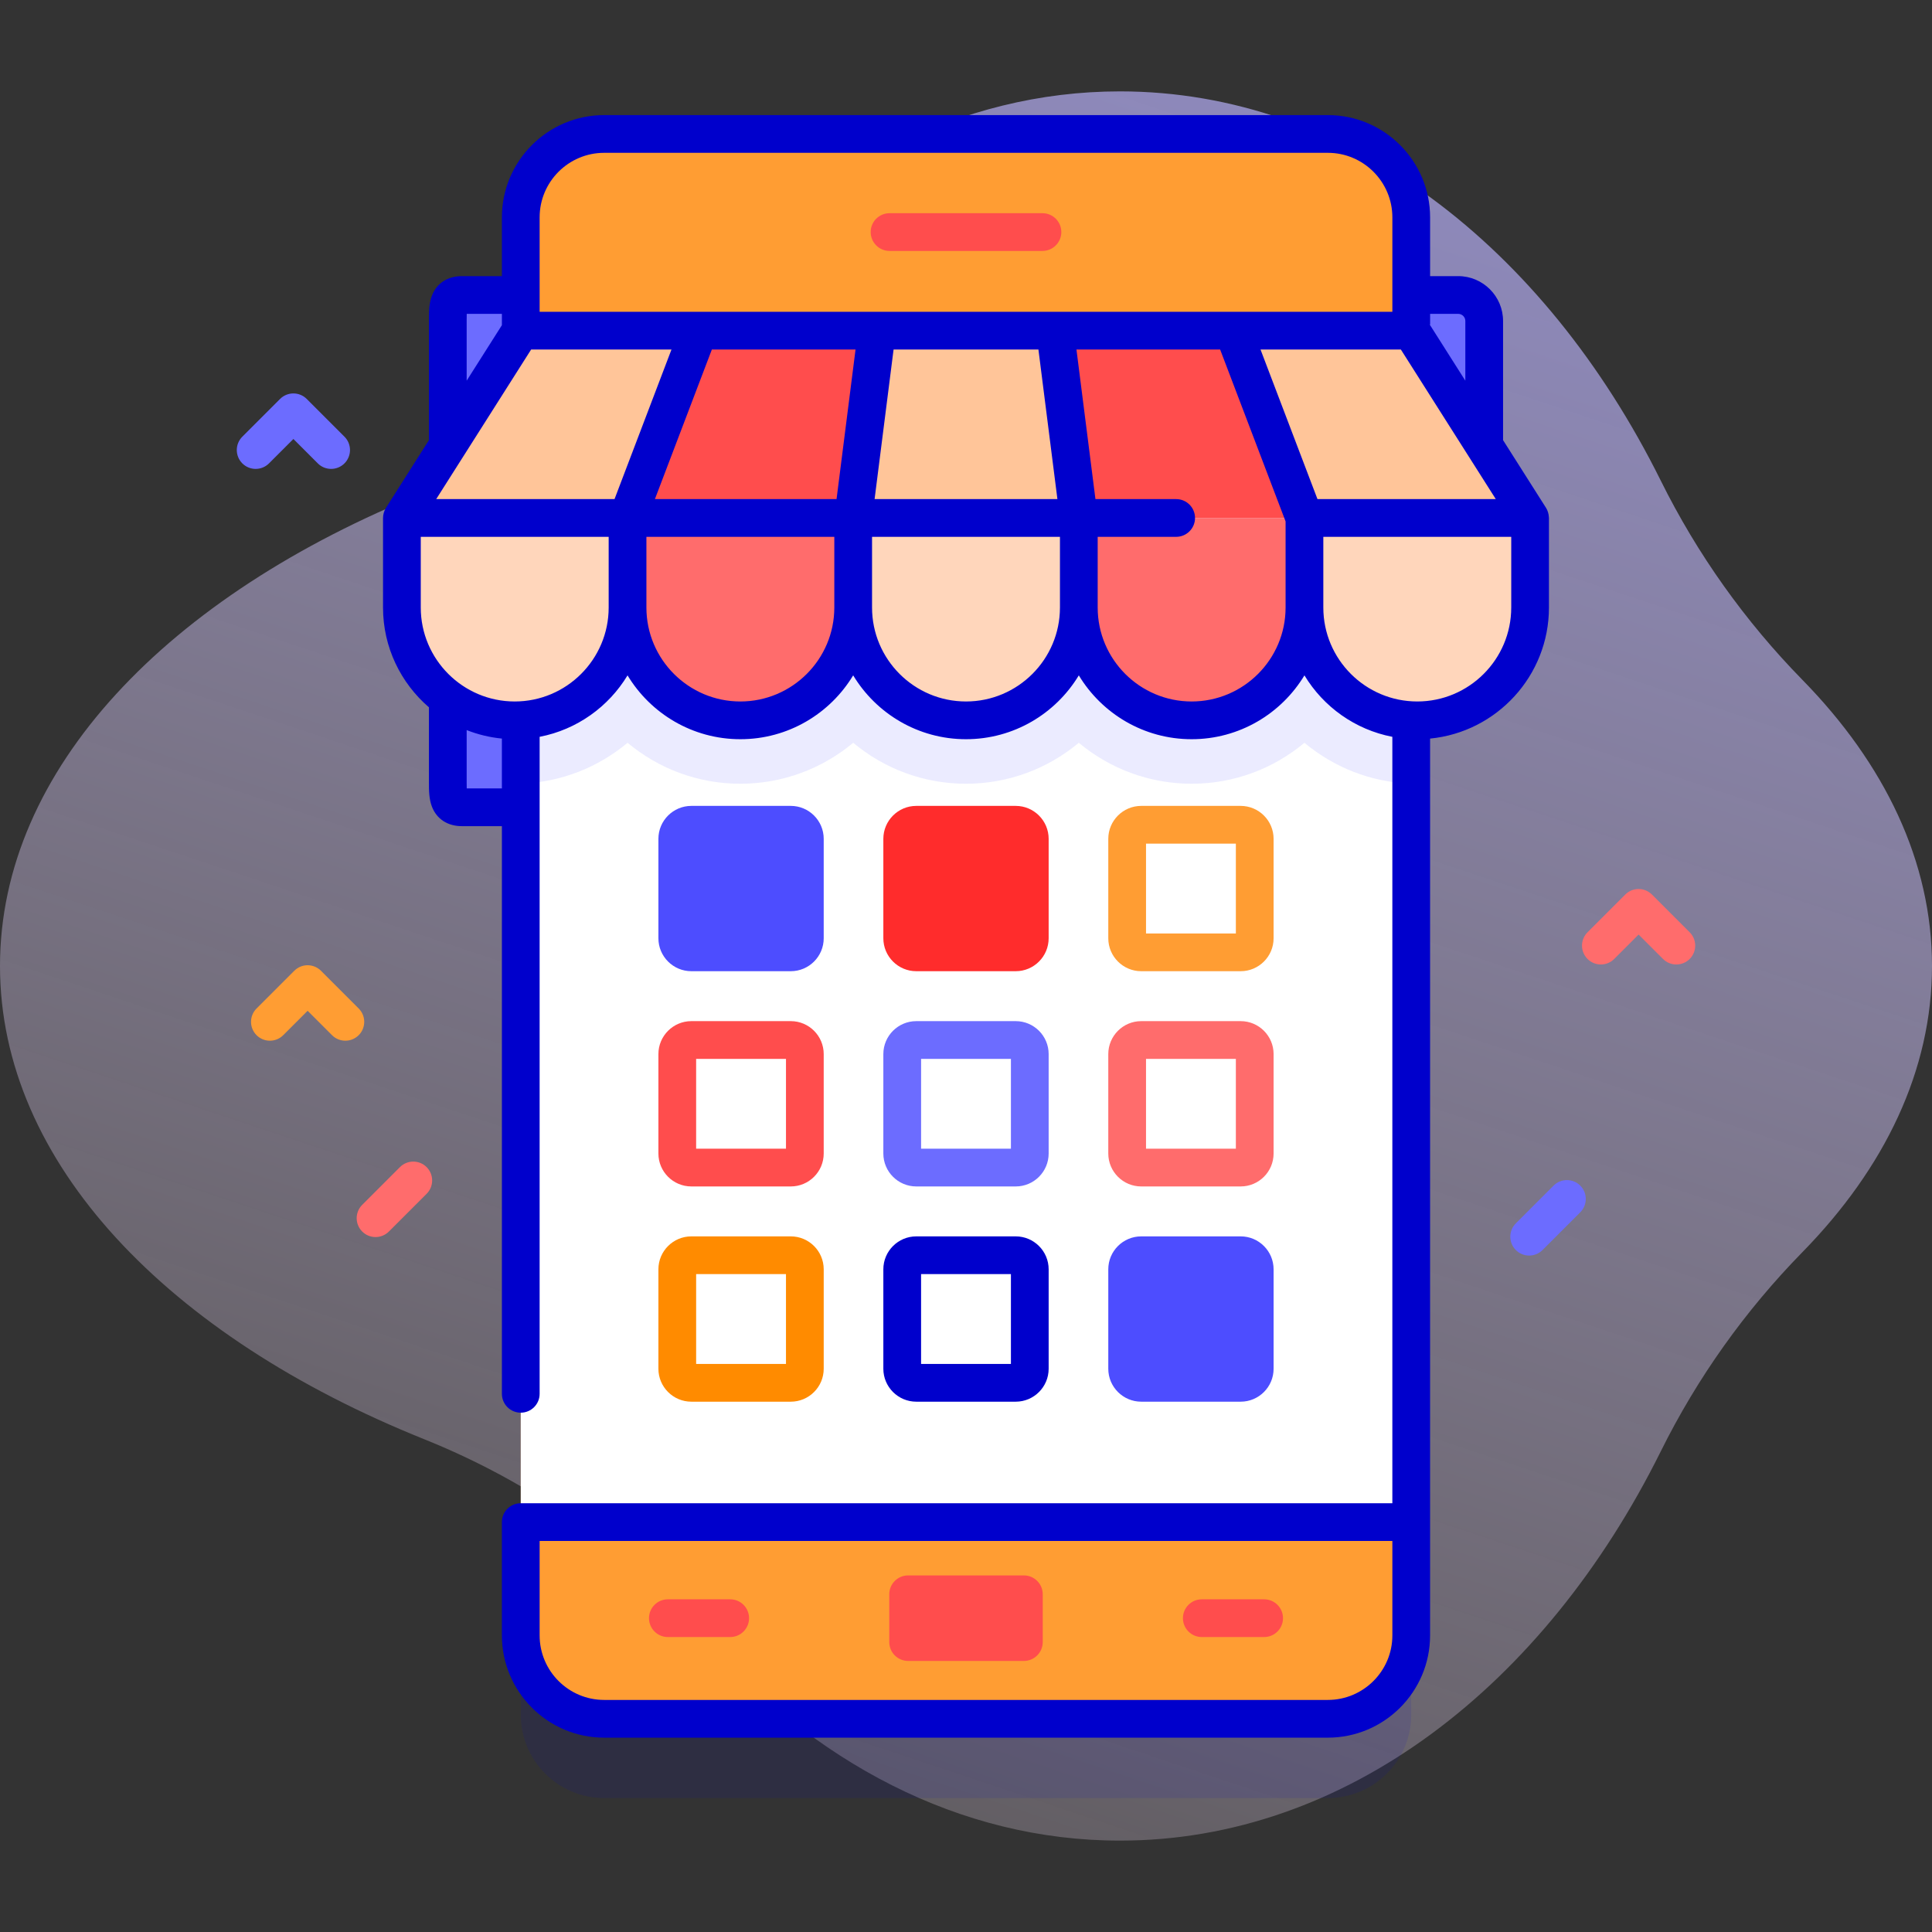
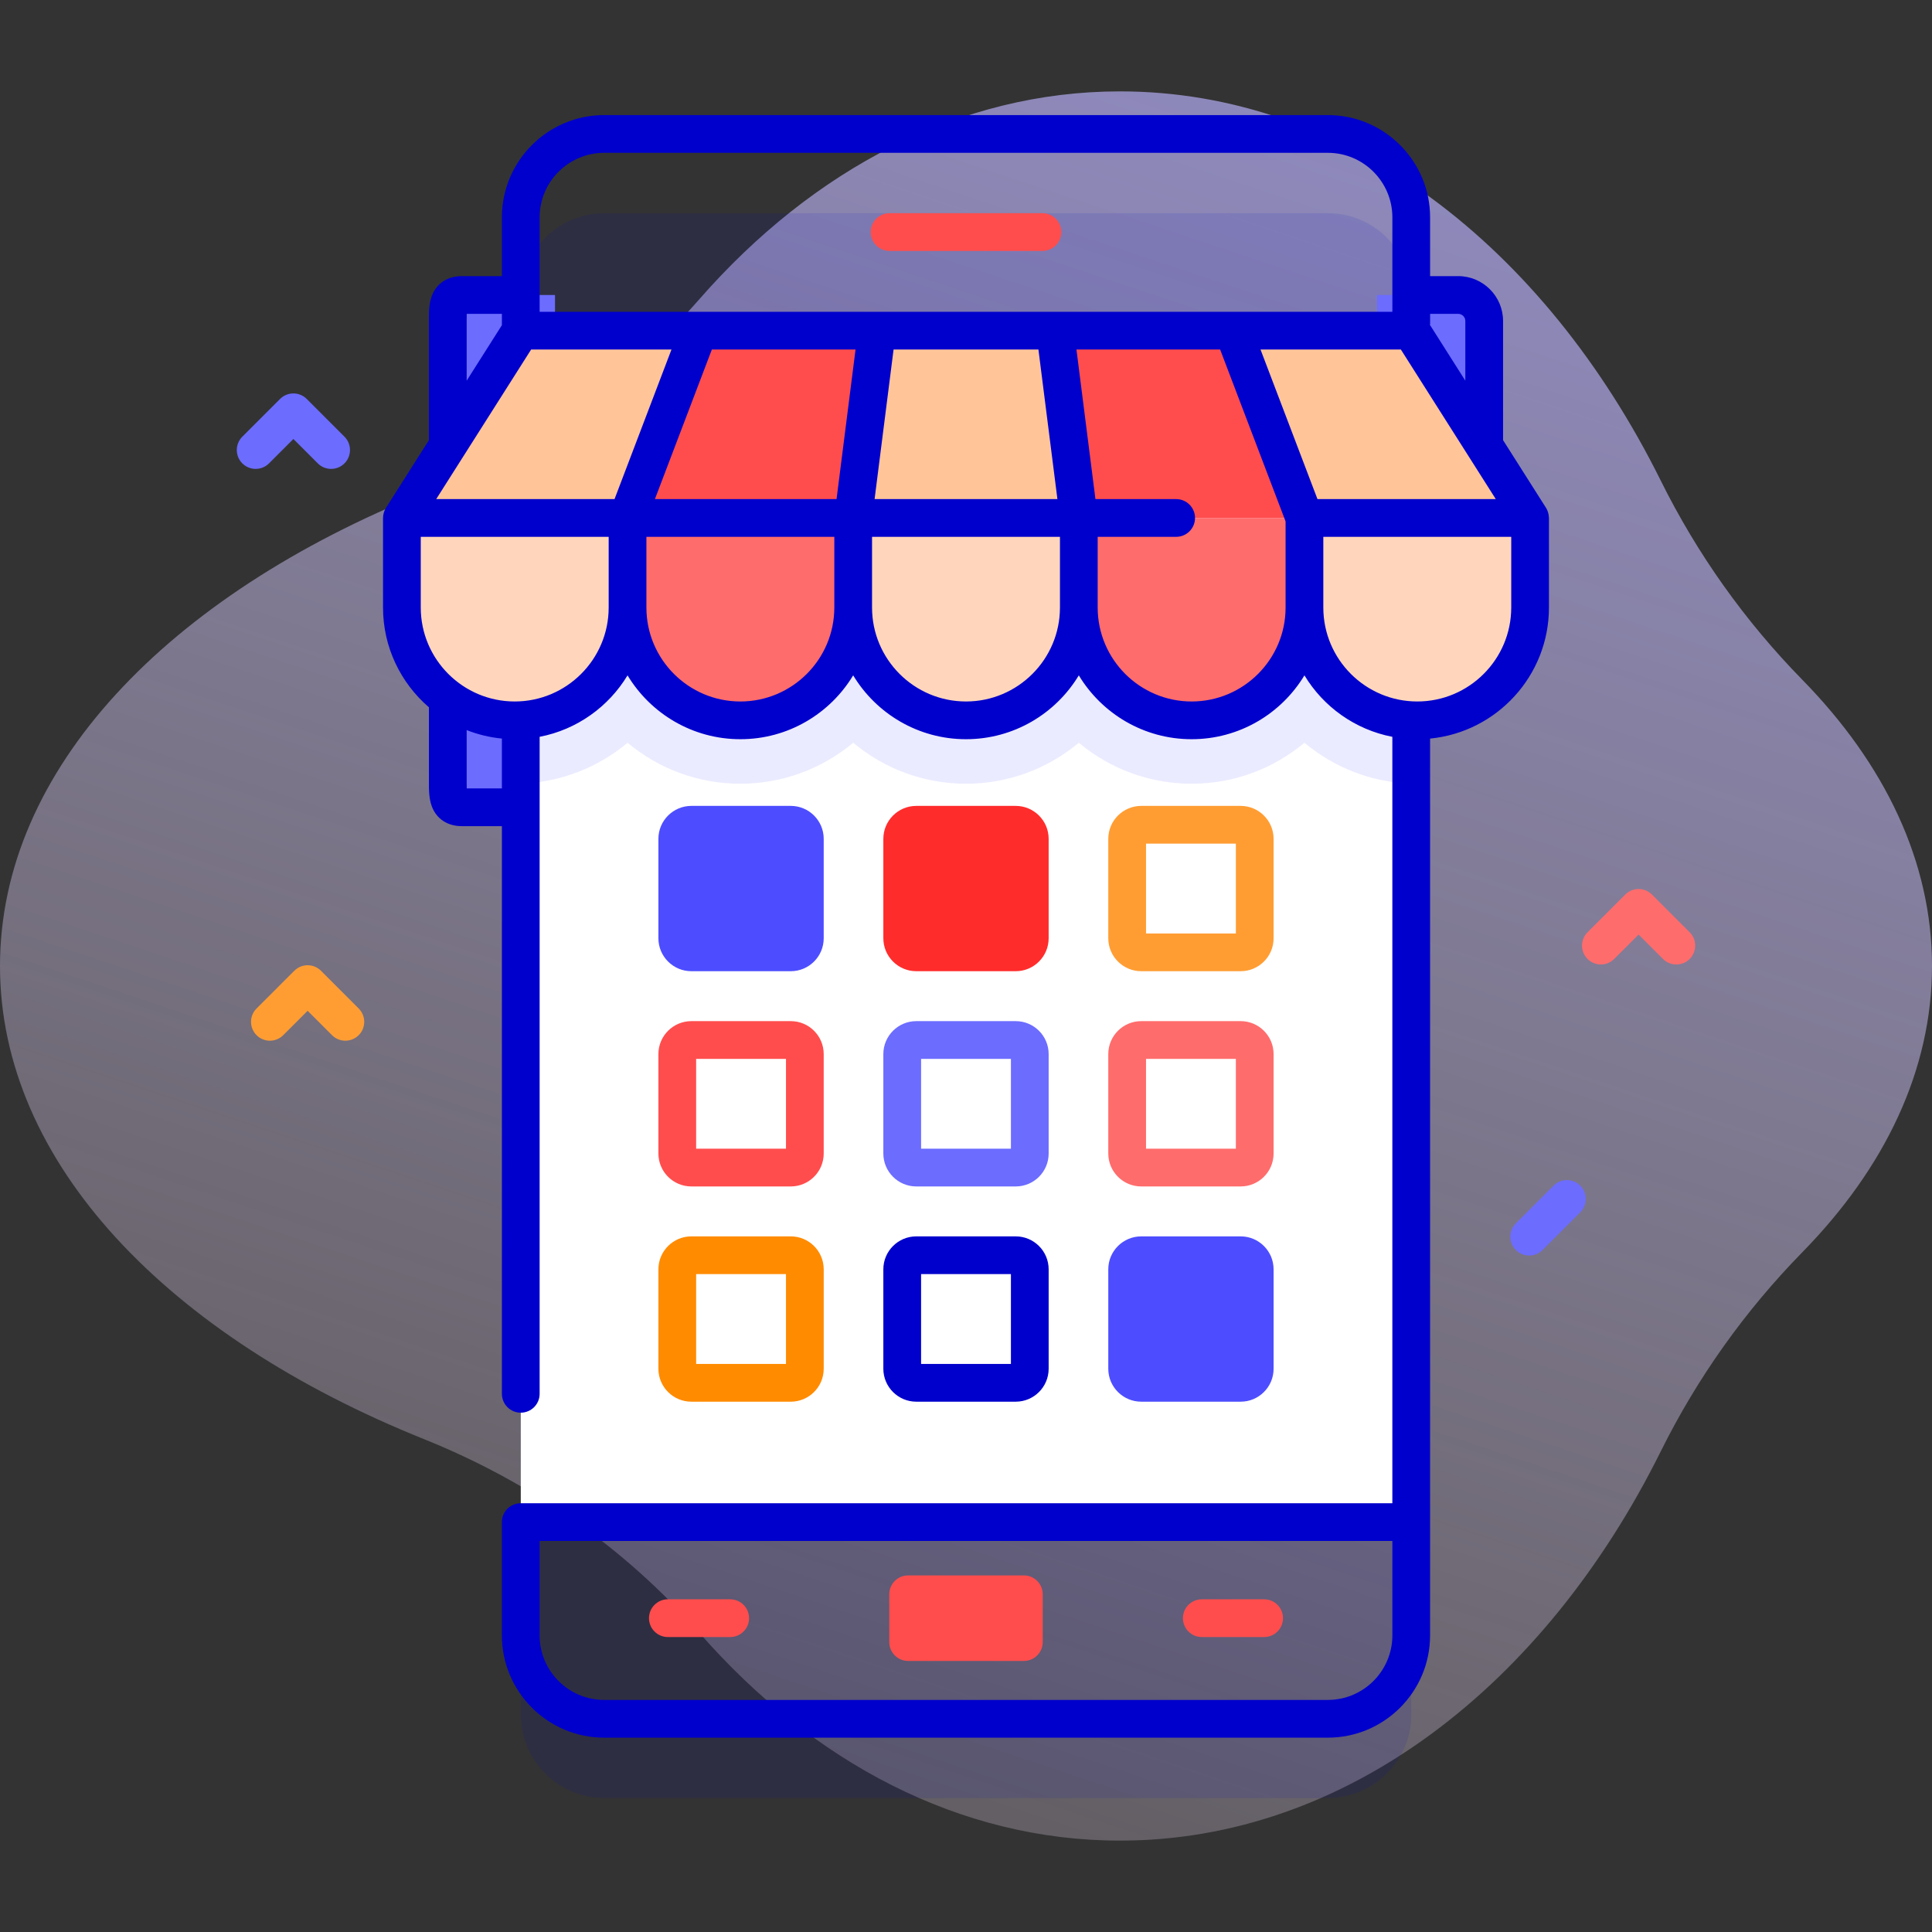
<svg xmlns="http://www.w3.org/2000/svg" id="Capa_1" enable-background="new 0 0 512 512" height="512" viewBox="0 0 512 512" width="512">
  <rect x="0" y="0" width="512" height="512" fill="#333333" stroke="none" />
  <linearGradient id="SVGID_1_" gradientUnits="userSpaceOnUse" x1="433.516" x2="93.516" y1="-275.503" y2="742.497">
    <stop offset=".007" stop-color="#9494ff" />
    <stop offset=".992" stop-color="#ffe8dc" stop-opacity="0" />
  </linearGradient>
  <path d="m512 256c0-27.631-12.504-53.535-34.347-75.837-15.199-15.518-27.854-33.295-37.513-52.751-30.889-62.217-83.554-103.196-143.336-103.196-42.483 0-81.369 20.698-111.403 55.003-19.88 22.707-44.981 40.125-72.987 51.371-67.839 27.242-112.414 73.243-112.414 125.41s44.575 98.168 112.414 125.41c28.006 11.246 53.107 28.664 72.988 51.371 30.034 34.305 68.92 55.003 111.403 55.003 59.782 0 112.447-40.979 143.336-103.196 9.659-19.456 22.314-37.233 37.513-52.751 21.842-22.302 34.346-48.206 34.346-75.837z" fill="url(#SVGID_1_)" />
  <path d="m351.887 476.5h-191.774c-12.208 0-22.105-9.897-22.105-22.105v-375.79c0-12.208 9.897-22.105 22.105-22.105h191.775c12.208 0 22.105 9.897 22.105 22.105v375.789c0 12.209-9.897 22.106-22.106 22.106z" fill="#00c" opacity=".1" />
  <path d="m386.443 145.09h-21.522v-66.913h21.522c3.803 0 6.885 3.083 6.885 6.885v53.143c0 3.803-3.082 6.885-6.885 6.885z" fill="#6c6cff" />
  <path d="m122.407 213.943h24.672v-135.766h-24.672c-3.803 0-3.735 3.083-3.735 6.885v121.995c0 3.803-.067 6.886 3.735 6.886z" fill="#6c6cff" />
-   <path d="m351.887 455.5h-191.774c-12.208 0-22.105-9.897-22.105-22.105v-375.79c0-12.208 9.897-22.105 22.105-22.105h191.775c12.208 0 22.105 9.897 22.105 22.105v375.789c0 12.209-9.897 22.106-22.106 22.106z" fill="#ff9d33" />
  <path d="m138.011 87.622h235.977v315.756h-235.977z" fill="#fff" />
  <path d="m373.988 87.622v120.046c-10.752-.357-20.58-4.378-28.298-10.826-8.106 6.773-18.532 10.857-29.893 10.857s-21.788-4.085-29.904-10.857c-8.106 6.773-18.532 10.858-29.893 10.858s-21.787-4.085-29.893-10.857c-8.117 6.773-18.543 10.857-29.904 10.857s-21.788-4.085-29.893-10.857c-7.718 6.447-17.546 10.469-28.298 10.826v-120.047z" fill="#ebebff" />
  <path d="" style="fill:none;stroke:#00c;stroke-width:10;stroke-linecap:round;stroke-linejoin:round;stroke-miterlimit:10" />
  <path d="m166.304 137.267h-59.797l31.5-49.64h47.197z" fill="#ffc599" />
  <path d="m226.101 137.267h-59.797l18.9-49.64h47.197z" fill="#ff4d4d" />
  <path d="m285.899 137.267h-59.798l6.3-49.64h47.198z" fill="#ffc599" />
  <path d="m345.696 137.267h-59.797l-6.3-49.64h47.197z" fill="#ff4d4d" />
  <path d="m405.493 137.267h-59.797l-18.9-49.64h47.197z" fill="#ffc599" />
  <path d="m136.406 190.9c-16.513 0-29.899-13.386-29.899-29.899v-23.735h59.797v23.735c0 16.513-13.386 29.899-29.898 29.899z" fill="#ffd6bb" />
  <path d="m196.203 190.9c-16.513 0-29.899-13.386-29.899-29.899v-23.735h59.797v23.735c0 16.513-13.386 29.899-29.898 29.899z" fill="#ff6c6c" />
  <path d="m256 190.9c-16.513 0-29.899-13.386-29.899-29.899v-23.735h59.797v23.735c.001 16.513-13.385 29.899-29.898 29.899z" fill="#ffd6bb" />
  <path d="m315.797 190.9c-16.513 0-29.899-13.386-29.899-29.899v-23.735h59.797v23.735c.001 16.513-13.385 29.899-29.898 29.899z" fill="#ff6c6c" />
  <path d="m375.594 190.9c-16.513 0-29.899-13.386-29.899-29.899v-23.735h59.797v23.735c.001 16.513-13.385 29.899-29.898 29.899z" fill="#ffd6bb" />
  <path d="m209.564 257.379h-26.351c-4.813 0-8.729-3.916-8.729-8.729v-26.351c0-4.813 3.916-8.729 8.729-8.729h26.351c4.813 0 8.729 3.916 8.729 8.729v26.351c0 4.813-3.916 8.729-8.729 8.729z" fill="#4d4dff" />
  <path d="m269.175 257.379h-26.351c-4.813 0-8.729-3.916-8.729-8.729v-26.351c0-4.813 3.916-8.729 8.729-8.729h26.351c4.813 0 8.729 3.916 8.729 8.729v26.351c0 4.813-3.916 8.729-8.729 8.729z" fill="#ff2c2c" />
  <path d="m209.564 314.42h-26.351c-4.813 0-8.729-3.916-8.729-8.729v-26.351c0-4.813 3.916-8.729 8.729-8.729h26.351c4.813 0 8.729 3.916 8.729 8.729v26.351c0 4.813-3.916 8.729-8.729 8.729zm-25.08-10h23.809v-23.809h-23.809z" fill="#ff4d4d" />
  <path d="m328.787 257.379h-26.351c-4.813 0-8.729-3.916-8.729-8.729v-26.351c0-4.813 3.916-8.729 8.729-8.729h26.351c4.813 0 8.729 3.916 8.729 8.729v26.351c0 4.813-3.916 8.729-8.729 8.729zm-25.08-10h23.809v-23.809h-23.809z" fill="#ff9d33" />
  <path d="m269.175 314.42h-26.351c-4.813 0-8.729-3.916-8.729-8.729v-26.351c0-4.813 3.916-8.729 8.729-8.729h26.351c4.813 0 8.729 3.916 8.729 8.729v26.351c0 4.813-3.916 8.729-8.729 8.729zm-25.079-10h23.809v-23.809h-23.809z" fill="#6c6cff" />
  <path d="m328.787 314.42h-26.351c-4.813 0-8.729-3.916-8.729-8.729v-26.351c0-4.813 3.916-8.729 8.729-8.729h26.351c4.813 0 8.729 3.916 8.729 8.729v26.351c0 4.813-3.916 8.729-8.729 8.729zm-25.08-10h23.809v-23.809h-23.809z" fill="#ff6c6c" />
  <path d="m209.564 371.461h-26.351c-4.813 0-8.729-3.916-8.729-8.729v-26.351c0-4.813 3.916-8.729 8.729-8.729h26.351c4.813 0 8.729 3.916 8.729 8.729v26.351c0 4.813-3.916 8.729-8.729 8.729zm-25.08-10h23.809v-23.809h-23.809z" fill="#ff8b00" />
  <path d="m410.459 136.93c-.054-.812-.306-1.65-.744-2.342l-11.387-17.944v-31.582c0-6.554-5.331-11.885-11.885-11.885h-7.451v-15.572c0-14.946-12.159-27.105-27.104-27.105h-191.776c-14.945 0-27.104 12.16-27.104 27.105v15.571h-10.601c-3.777 0-6.669 1.877-7.934 5.151-.803 2.079-.803 4.347-.802 6.54v31.775l-11.387 17.944c-.489.772-.778 1.767-.778 2.679v23.735c0 10.564 4.725 20.04 12.165 26.445v19.805c-.001 2.193-.001 4.461.802 6.54 1.265 3.273 4.156 5.151 7.934 5.151h10.601v150.435c0 2.761 2.238 5 5 5s5-2.239 5-5v-174.111c9.868-1.898 18.272-7.959 23.297-16.285 6.115 10.13 17.228 16.919 29.898 16.919s23.784-6.789 29.898-16.919c6.115 10.13 17.228 16.919 29.898 16.919s23.784-6.789 29.898-16.919c6.115 10.13 17.228 16.919 29.898 16.919s23.784-6.789 29.898-16.919c5.025 8.326 13.429 14.387 23.297 16.285v203.108h-230.983c-2.762 0-5 2.239-5 5 0 .003.001.006.001.01v30.012c0 14.946 12.159 27.105 27.104 27.105h191.775c14.945 0 27.104-12.16 27.104-27.105l.001-237.663c17.654-1.715 31.5-16.634 31.5-34.73v-23.735c.001-.116-.025-.224-.033-.337zm-61.317-4.663-15.092-39.64h37.194l25.154 39.64zm37.301-49.09c1.039 0 1.885.846 1.885 1.885v15.823l-9.445-14.885h.11v-2.823zm-226.331-42.677h191.775c9.432 0 17.104 7.673 17.104 17.105v25.021h-225.983v-25.021c0-9.432 7.673-17.105 17.104-17.105zm-44.51 91.767 25.154-39.64h37.194l-15.092 39.64zm73.049-39.64h38.076l-5.031 39.64h-48.138zm48.156 0h38.387l5.031 39.64h-48.448zm-113.135-7.762c0-.5 0-1.128.018-1.688h9.318v2.996l-9.336 14.712zm.017 124.077c-.018-.56-.018-1.188-.018-1.688v-13.771c2.941 1.157 6.071 1.931 9.336 2.248v13.21h-9.318zm37.616-66.675v18.735c0 13.729-11.169 24.898-24.898 24.898s-24.899-11.169-24.899-24.898v-18.735zm34.898 43.633c-13.729 0-24.898-11.169-24.898-24.898v-18.735h49.797v18.735c0 13.728-11.169 24.898-24.899 24.898zm59.797 0c-13.729 0-24.898-11.169-24.898-24.898v-18.735h49.797v18.735c-.001 13.728-11.17 24.898-24.899 24.898zm59.797 0c-13.729 0-24.898-11.169-24.898-24.898v-18.735h20.797c2.762 0 5-2.239 5-5s-2.238-5-5-5h-21.392l-5.031-39.64h38.076l17.346 45.56v22.815c0 13.728-11.169 24.898-24.898 24.898zm36.091 264.6h-191.776c-9.432 0-17.104-7.673-17.104-17.105v-25.021h225.984v25.021c0 9.432-7.673 17.105-17.104 17.105zm48.605-289.499c0 13.729-11.17 24.898-24.899 24.898s-24.898-11.169-24.898-24.898v-18.735h49.798v18.735z" fill="#00c" />
  <path d="m269.175 371.461c4.813 0 8.729-3.916 8.729-8.729v-26.351c0-4.813-3.916-8.729-8.729-8.729h-26.351c-4.813 0-8.729 3.916-8.729 8.729v26.351c0 4.813 3.916 8.729 8.729 8.729zm-25.079-33.809h23.809v23.809h-23.809z" fill="#00c" />
  <path d="m328.787 371.461h-26.351c-4.813 0-8.729-3.916-8.729-8.729v-26.351c0-4.813 3.916-8.729 8.729-8.729h26.351c4.813 0 8.729 3.916 8.729 8.729v26.351c0 4.813-3.916 8.729-8.729 8.729z" fill="#4d4dff" />
  <g fill="#ff4d4d">
    <path d="m276.26 66.5h-40.52c-2.762 0-5-2.239-5-5s2.238-5 5-5h40.52c2.762 0 5 2.239 5 5s-2.239 5-5 5z" />
    <path d="m235.667 422.5v12.667c0 2.761 2.239 5 5 5h30.667c2.761 0 5-2.239 5-5v-12.667c0-2.761-2.239-5-5-5h-30.667c-2.762 0-5 2.238-5 5z" />
    <path d="m335.01 433.833h-16.52c-2.762 0-5-2.239-5-5s2.238-5 5-5h16.52c2.762 0 5 2.239 5 5s-2.239 5-5 5z" />
    <path d="m193.51 433.833h-16.52c-2.762 0-5-2.239-5-5s2.238-5 5-5h16.52c2.762 0 5 2.239 5 5s-2.239 5-5 5z" />
  </g>
  <path d="m444.247 255.597c-1.279 0-2.56-.488-3.535-1.464l-6.465-6.464-6.465 6.464c-1.951 1.952-5.119 1.952-7.07 0-1.953-1.953-1.953-5.119 0-7.071l10-10c1.951-1.952 5.119-1.952 7.07 0l10 10c1.953 1.953 1.953 5.119 0 7.071-.975.975-2.256 1.464-3.535 1.464z" fill="#ff6c6c" />
  <path d="m87.753 124.263c-1.279 0-2.56-.488-3.535-1.464l-6.465-6.464-6.465 6.464c-1.951 1.952-5.119 1.952-7.07 0-1.953-1.953-1.953-5.119 0-7.071l10-10c1.951-1.952 5.119-1.952 7.07 0l10 10c1.953 1.953 1.953 5.119 0 7.071-.975.976-2.256 1.464-3.535 1.464z" fill="#6c6cff" />
  <path d="m91.524 275.797c-1.279 0-2.56-.488-3.535-1.464l-6.465-6.464-6.465 6.464c-1.951 1.952-5.119 1.952-7.07 0-1.953-1.953-1.953-5.119 0-7.071l10-10c1.951-1.952 5.119-1.952 7.07 0l10 10c1.953 1.953 1.953 5.119 0 7.071-.975.976-2.255 1.464-3.535 1.464z" fill="#ff9d33" />
  <path d="m405.247 332.737c-1.279 0-2.56-.488-3.535-1.464-1.953-1.953-1.953-5.119 0-7.071l10-10c1.951-1.952 5.119-1.952 7.07 0 1.953 1.953 1.953 5.119 0 7.071l-10 10c-.975.976-2.256 1.464-3.535 1.464z" fill="#6c6cff" />
-   <path d="m99.524 327.833c-1.279 0-2.56-.488-3.535-1.464-1.953-1.953-1.953-5.119 0-7.071l10-10c1.951-1.952 5.119-1.952 7.07 0 1.953 1.953 1.953 5.119 0 7.071l-10 10c-.975.975-2.255 1.464-3.535 1.464z" fill="#ff6c6c" />
</svg>